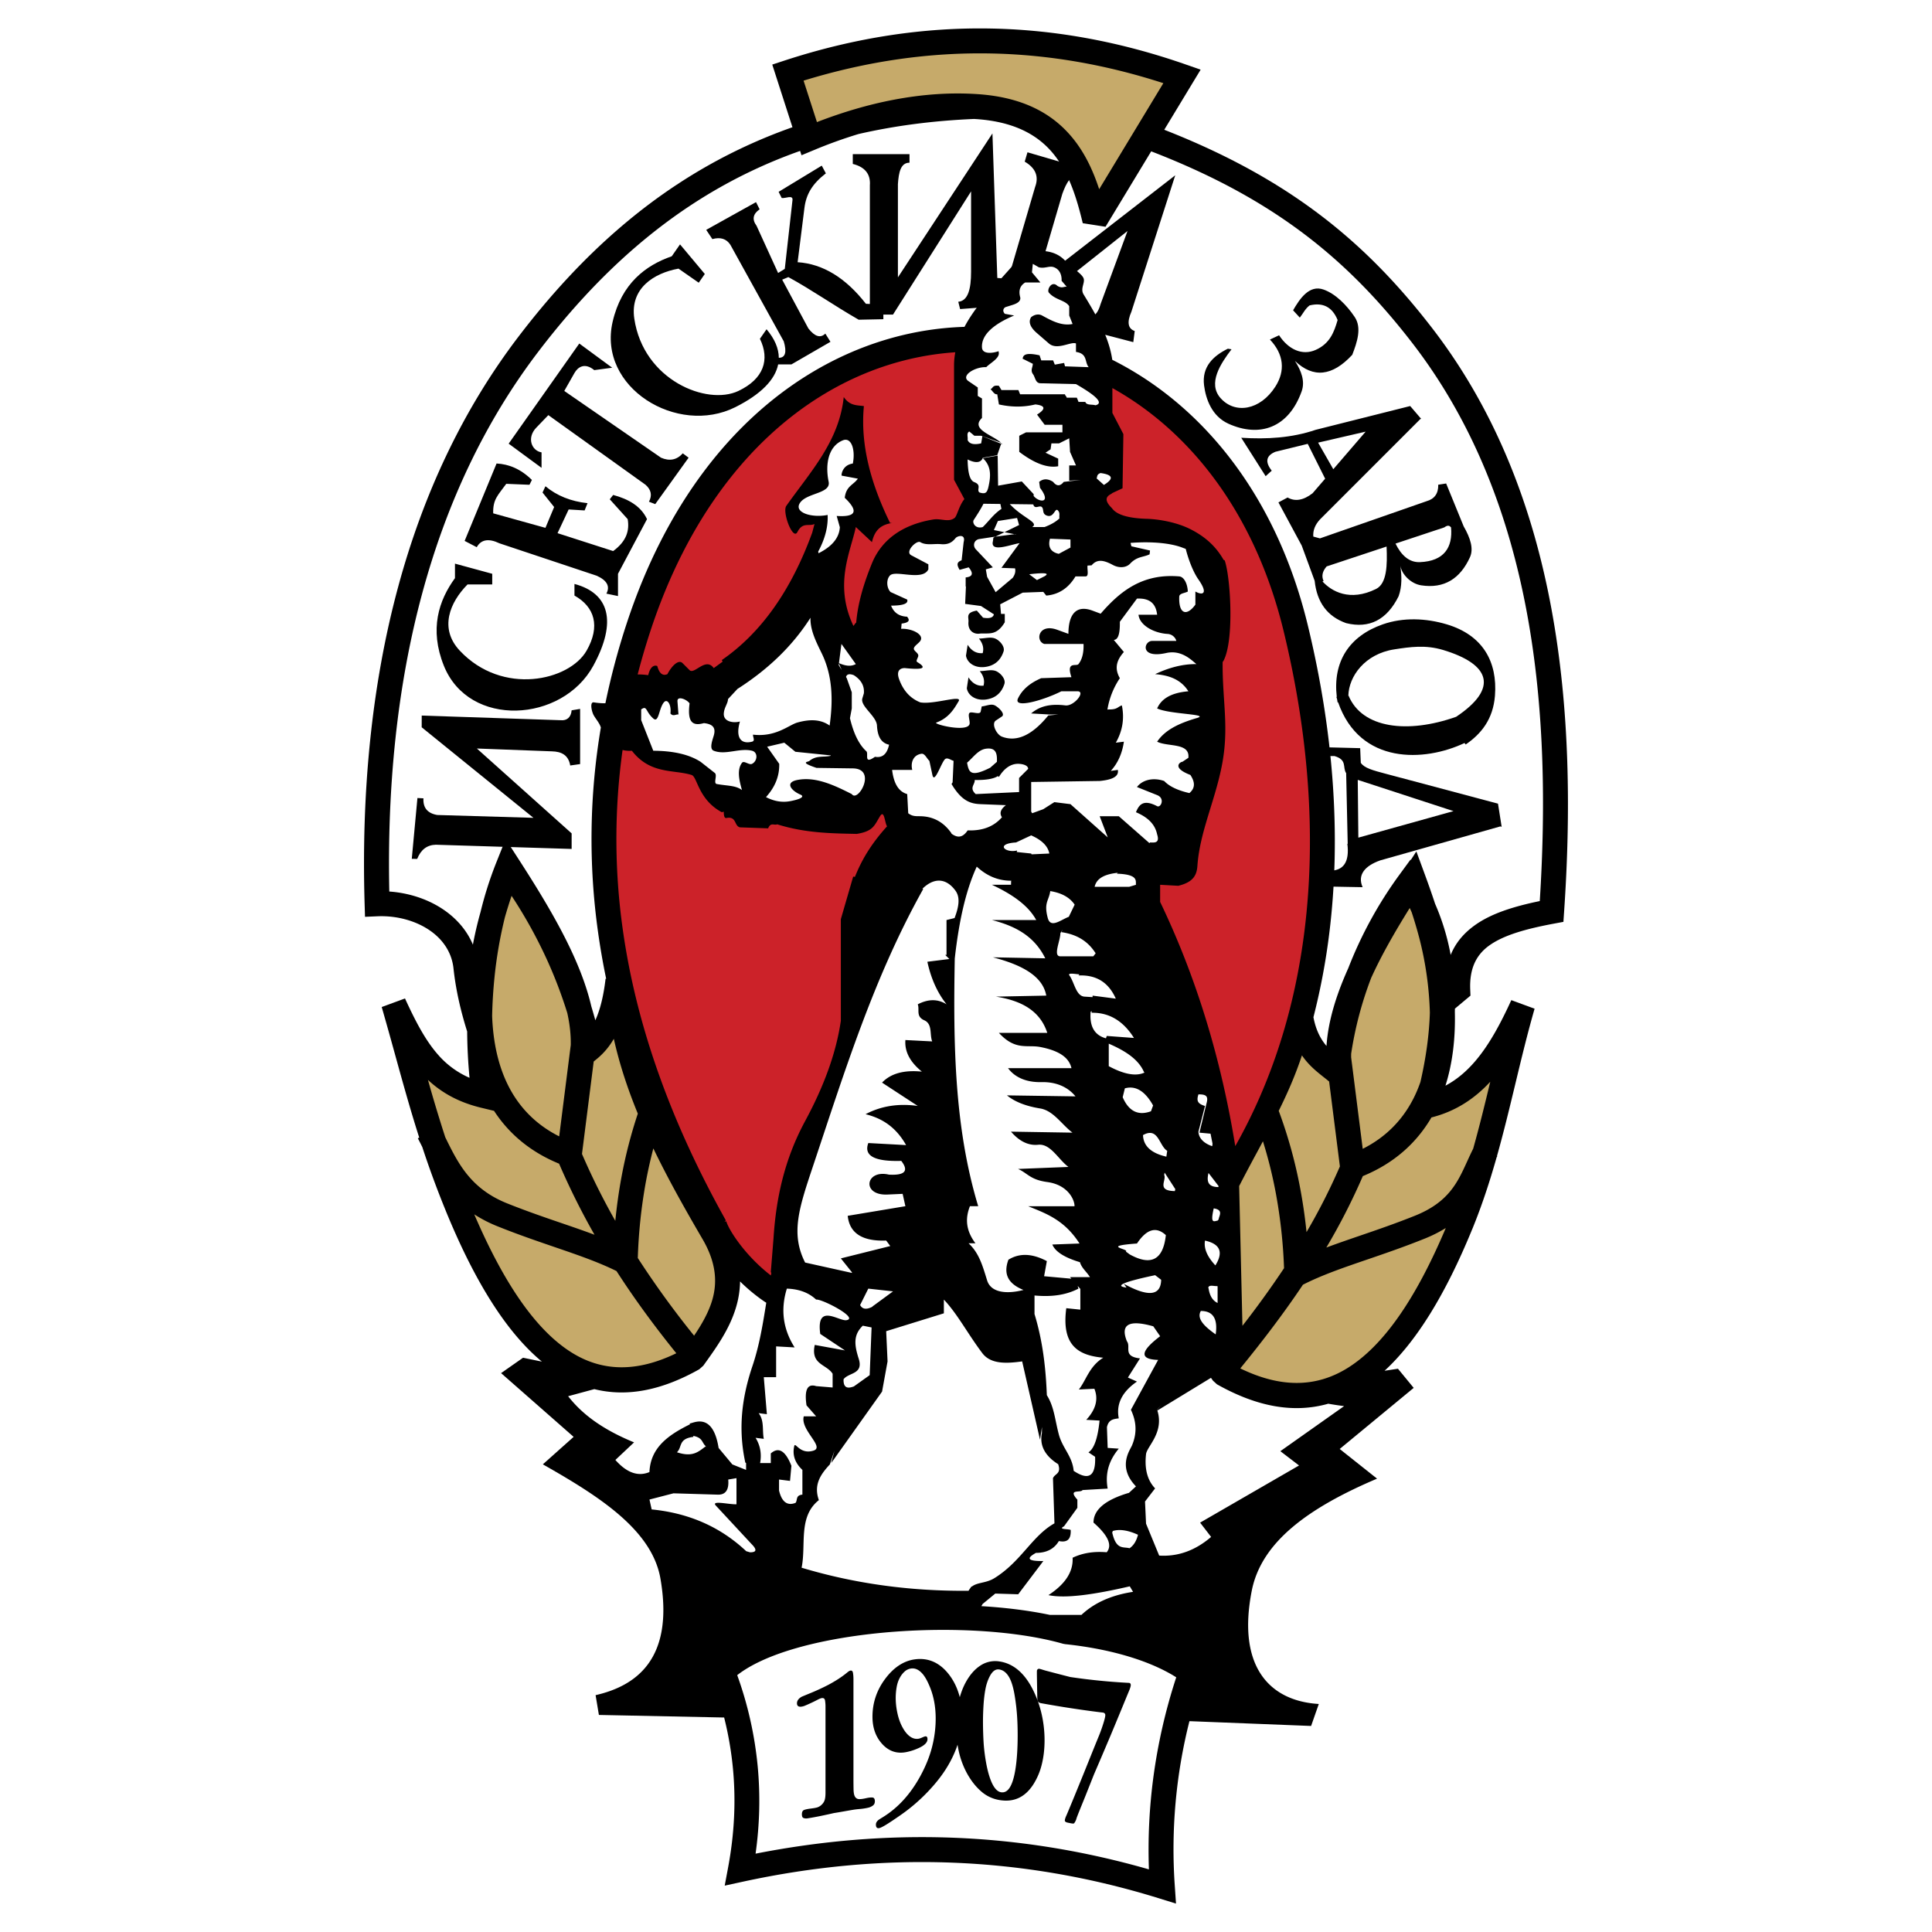
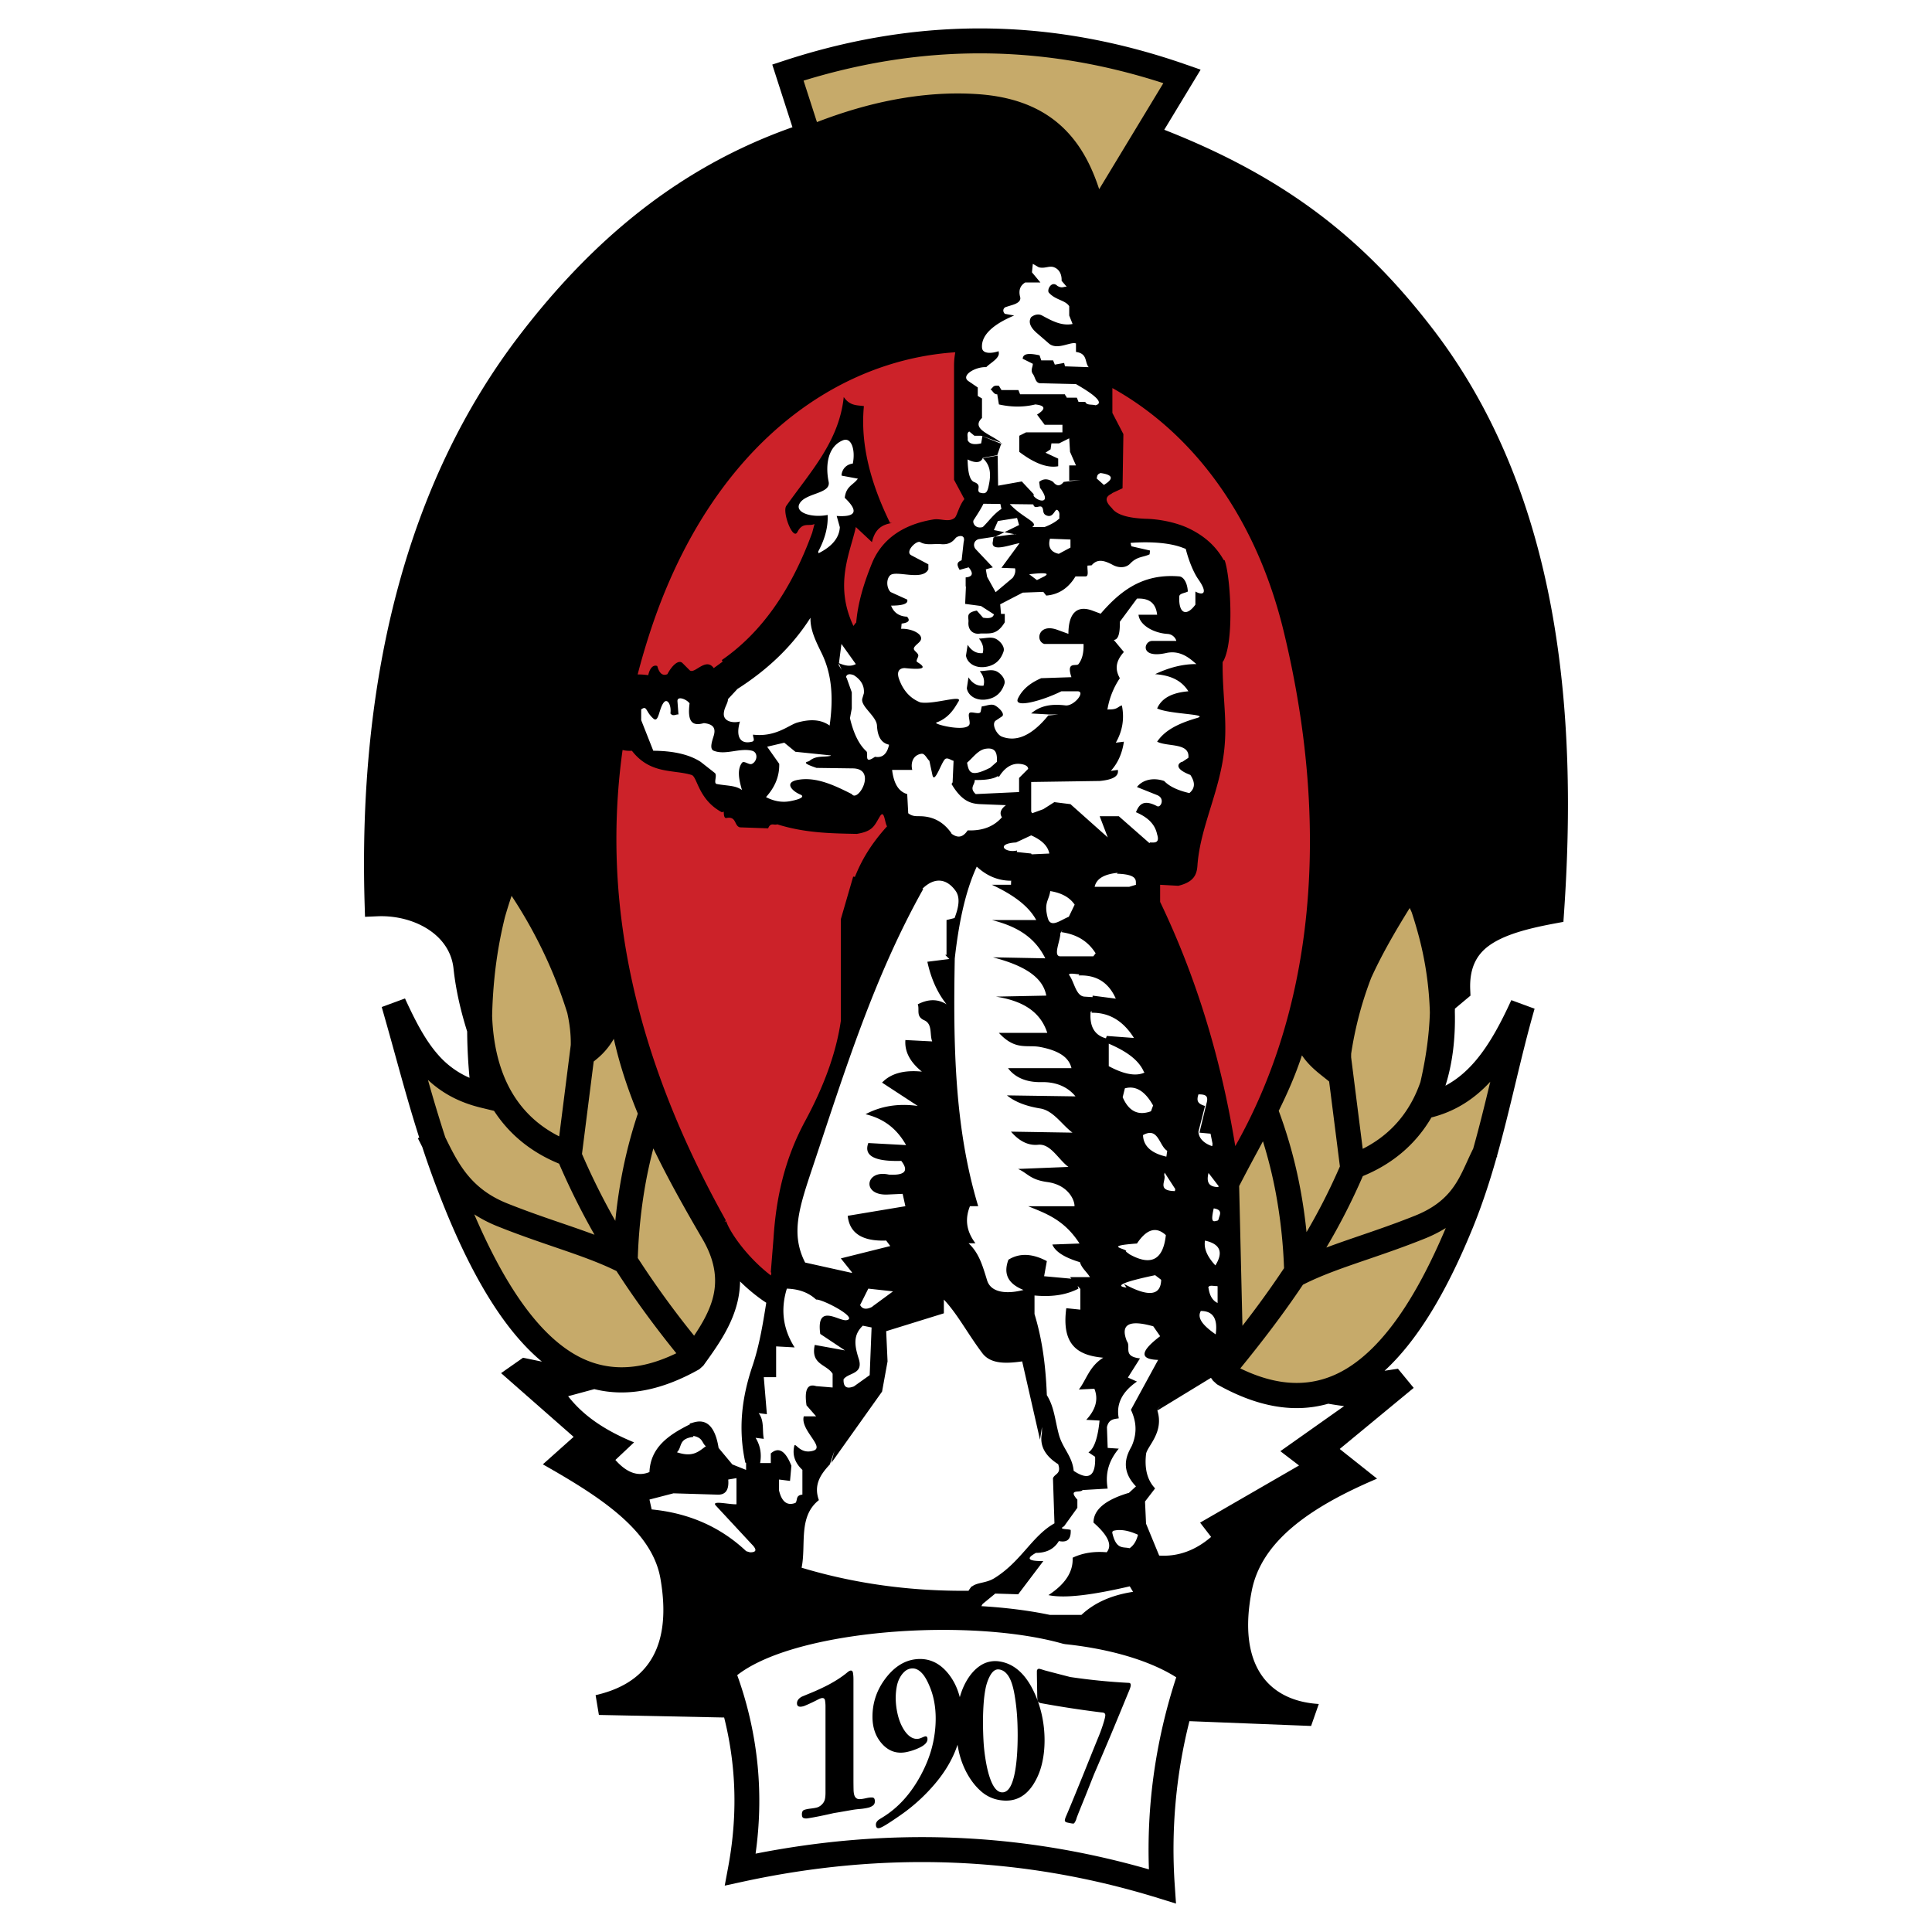
<svg xmlns="http://www.w3.org/2000/svg" width="2500" height="2500" viewBox="0 0 192.756 192.756">
  <g fill-rule="evenodd" clip-rule="evenodd">
    <path fill="#fff" d="M0 0h192.756v192.756H0V0z" />
    <path d="M70.378 144.438l.084-.113c-.004-.002-.006-.006-.01-.01l-.074.123zm48.292 27.283a52.164 52.164 0 0 0-1.463 16.396l.123 1.805-1.732-.537c-6.832-2.117-13.711-3.287-20.628-3.549-6.918-.262-13.867.385-20.84 1.898l-1.825.396.343-1.838c.632-3.385.779-6.66.479-9.834a34.031 34.031 0 0 0-.879-5.102l-12.496-.256-.329-1.973c3.94-.902 7.874-3.512 6.47-11.625-.845-4.879-6.159-8.242-11.734-11.404l3.071-2.742-7.238-6.359 2.193-1.535 1.88.387c-3.492-2.895-6.658-7.879-9.593-15.051l.005.006a94.924 94.924 0 0 1-2.346-6.367c-.174-.35-.337-.67-.442-.867l.137-.072c-.885-2.764-1.627-5.449-2.41-8.281-.39-1.414-.792-2.865-1.332-4.746l2.323-.854c1.04 2.268 2.033 4.182 3.306 5.621a8.773 8.773 0 0 0 3.132 2.295 53.164 53.164 0 0 1-.236-4.621c-.618-1.957-1.13-4.1-1.362-6.282-.17-1.602-1.047-2.861-2.269-3.734-1.462-1.045-3.417-1.557-5.307-1.479l-1.254.053-.038-1.263c-.329-10.979.652-21.713 3.35-31.672 2.471-9.125 6.384-17.597 12.046-25.008 6.24-8.168 13.385-14.545 22.13-18.705a52.82 52.82 0 0 1 5.158-2.128l-1.636-5.077-.378-1.174 1.175-.386c7.156-2.345 14.052-3.344 20.723-3.209 6.666.135 13.117 1.406 19.393 3.598l1.447.506-.791 1.307-2.838 4.688c4.684 1.836 8.678 3.868 12.188 6.139 5.883 3.806 10.395 8.275 14.531 13.639 6.412 8.312 10.049 17.954 11.908 28.01 1.85 10.013 1.941 20.402 1.262 30.281l-.066.959-.949.177c-2.768.518-5.01 1.14-6.465 2.192-1.283.927-1.969 2.287-1.883 4.386l.025.605-.473.395-1.08.904c-.002.104-.002.205-.006.309.066 2.682-.234 5.162-.938 7.375 1.156-.613 2.135-1.463 2.996-2.475 1.414-1.664 2.533-3.785 3.576-6.059l2.322.855c-.711 2.471-1.32 5-1.928 7.529-.574 2.387-1.15 4.773-1.822 7.162l.027.016-.066.123c-.678 2.393-1.455 4.783-2.432 7.168l-.004.004c-2.678 6.541-5.578 11.209-8.744 14.121l1.336-.203 1.57 1.91-7.383 6.096 3.729 2.961c-6.799 2.887-11.541 6.289-12.502 11.186-1.469 7.49 1.709 10.994 6.689 11.295l-.768 2.193-12.138-.479z" />
    <path d="M106.281 164.039l-.215-.039c-5.002-1.426-12.467-1.752-19.237-.975-5.568.643-10.604 2.014-13.277 4.104a37.104 37.104 0 0 1 2.043 9.096c.266 2.834.207 5.74-.211 8.715 6.589-1.295 13.147-1.838 19.672-1.592 6.544.248 13.07 1.291 19.572 3.16a54.674 54.674 0 0 1 .451-9.244 55.794 55.794 0 0 1 2.275-9.918c-1.135-.721-2.547-1.363-4.176-1.895-2.018-.658-4.354-1.146-6.897-1.412z" fill="#fff" />
    <path d="M81.507 12.181c2.514-.972 5.084-1.741 7.68-2.233 2.808-.533 5.628-.746 8.41-.552 4.557.319 7.443 1.985 9.377 4.324 1.258 1.521 2.082 3.299 2.691 5.156l6.402-10.578C110.51 6.497 104.795 5.455 98.9 5.335c-6.042-.122-12.274.726-18.727 2.71l1.334 4.136zM55.79 113.375l1.155-9.113c.02-1.031-.102-2.094-.345-3.188a45.13 45.13 0 0 0-2.006-5.273 47.128 47.128 0 0 0-3.554-6.424 51.08 51.08 0 0 0-.662 2.124 42.94 42.94 0 0 0-1.04 5.993 48.383 48.383 0 0 0-.238 3.875c.098 2.652.625 5.016 1.633 6.996 1.088 2.137 2.755 3.852 5.057 5.01zm5.719 13.439c-1.825-.904-3.912-1.621-6.219-2.41-1.74-.596-3.606-1.234-5.627-2.045a13.503 13.503 0 0 1-2.345-1.203c2.994 6.969 6.155 11.504 9.599 13.713 3.158 2.027 6.648 2.043 10.559.145-2.122-2.627-4.129-5.346-5.967-8.2zm3.676-12.236a45.702 45.702 0 0 0-.737 3.285 51.108 51.108 0 0 0-.814 7.65 91.304 91.304 0 0 0 5.616 7.748c.761-1.129 1.446-2.312 1.813-3.562.507-1.729.413-3.703-.968-6.068-1.783-3.053-3.46-6.035-4.91-9.053zm-3.796 7.227c.148-1.486.353-2.951.62-4.389a47.23 47.23 0 0 1 1.626-6.307c-1.003-2.443-1.823-4.916-2.395-7.469a7.195 7.195 0 0 1-1.63 1.957l-.377.312-1.168 9.221c1 2.321 2.116 4.54 3.324 6.675zm-16.964-8.34l.124.25v.004c1.175 2.365 2.43 4.889 6.036 6.336 1.935.775 3.779 1.408 5.501 1.996 1.125.385 2.202.756 3.229 1.141a71.536 71.536 0 0 1-3.535-7.092c-2.847-1.166-4.989-2.967-6.49-5.27l-1.286-.311c-2.227-.537-3.916-1.48-5.307-2.777a146.447 146.447 0 0 0 1.728 5.723zM132.328 124.469c1.062-.398 2.17-.777 3.336-1.178 1.721-.588 3.564-1.221 5.5-1.996 3.354-1.344 4.25-3.303 5.193-5.371.197-.432.396-.869.623-1.32.625-2.221 1.168-4.449 1.705-6.68-1.559 1.688-3.449 2.953-5.869 3.564-1.512 2.58-3.764 4.59-6.846 5.852a63.112 63.112 0 0 1-3.642 7.129zm-4.762-13.612l.021-.008a47.166 47.166 0 0 1 2.152 7.807c.26 1.402.467 2.826.613 4.273a60.56 60.56 0 0 0 3.33-6.555l-1.074-8.469-.068-.057c-.158-.133-.301-.244-.443-.357-.732-.578-1.531-1.213-2.203-2.197-.638 1.948-1.443 3.774-2.328 5.563zm.543 15.67a51.07 51.07 0 0 0-.809-7.424 44.793 44.793 0 0 0-1.297-5.236c-.213.4-.43.801-.646 1.203a177.39 177.39 0 0 0-1.727 3.264l.328 13.943a95.48 95.48 0 0 0 4.151-5.75zm16.137-4.007a13.7 13.7 0 0 1-2.16 1.08c-2.021.811-3.885 1.449-5.625 2.045-2.412.824-4.584 1.568-6.467 2.531-1.959 2.924-4.08 5.691-6.25 8.35 3.922 1.908 7.445 1.959 10.643-.002 3.551-2.178 6.808-6.786 9.859-14.004zm-7.435-24.975a35.982 35.982 0 0 0-2.004 7.576 8.236 8.236 0 0 0-.002.385l1.154 9.113c2.305-1.158 3.969-2.875 5.057-5.014.268-.525.5-1.08.701-1.658.539-2.35.871-4.662.941-6.914a33.39 33.39 0 0 0-1.054-7.443 44.232 44.232 0 0 0-.754-2.556c-.064-.148-.133-.296-.201-.443-1.455 2.338-2.781 4.64-3.795 6.863-.016.03-.03.06-.043.091z" fill="#c6aa6a" />
    <path d="M106.438 181.031c.539-1.275 1.062-2.568 1.592-3.867.529-1.305 1.055-2.631 1.598-3.953.086-.211.229-.568.396-1.086.17-.521.252-.854.252-.998 0-.16-.096-.252-.289-.27l-.197-.021a106.132 106.132 0 0 1-5.941-.912c-.146-.027-.242-.088-.291-.182-.047-.09-.068-.275-.072-.549-.01-.686-.025-1.371-.035-2.057-.002-.139 0-.289 0-.447.035-.148.135-.223.287-.184.176.045.35.105.527.158.836.221 1.676.441 2.516.654a61.37 61.37 0 0 0 5.852.584c.123.006.184.09.184.221 0 .1-.049.273-.145.512-.098.238-.16.385-.184.441a573.903 573.903 0 0 1-1.67 4.037 487.532 487.532 0 0 1-1.672 3.922l-.832 2.096c-.275.689-.562 1.371-.83 2.064-.078.199-.109.33-.125.369-.045.119-.109.23-.18.33-.027.039-.082.051-.174.041a5.53 5.53 0 0 1-.189-.029l-.287-.059c-.193-.039-.291-.113-.291-.213 0-.072.023-.164.066-.287.042-.117.094-.219.134-.315zm-6.571-2.219c.689.119 1.164-.617 1.432-2.234.154-.932.234-2.086.234-3.459 0-.693-.021-1.352-.064-1.975a20.543 20.543 0 0 0-.227-1.93c-.105-.66-.246-1.189-.416-1.584-.277-.639-.658-.998-1.139-1.068-.363-.053-.678.178-.943.691-.193.371-.336.793-.426 1.268s-.154 1.006-.191 1.59a27.35 27.35 0 0 0-.055 1.602c0 .801.025 1.523.064 2.164.043.639.123 1.295.244 1.971s.271 1.25.453 1.727c.29.763.638 1.167 1.034 1.237zm-.179.774a3.63 3.63 0 0 1-1.84-.898c-.547-.484-1.02-1.105-1.421-1.855a8.395 8.395 0 0 1-.789-2.201c-.04-.188-.074-.373-.105-.559-.084.26-.182.518-.289.771-.489 1.156-1.178 2.215-2.037 3.213a17.882 17.882 0 0 1-2.774 2.613c-.316.24-.765.555-1.338.938-.692.465-1.141.729-1.358.779-.229.053-.347-.062-.347-.352 0-.158.079-.307.239-.443.047-.041.188-.129.414-.268 1.558-.951 2.83-2.359 3.822-4.205.492-.916.868-1.834 1.114-2.775.245-.939.374-1.9.374-2.889 0-1.178-.202-2.227-.581-3.15-.227-.551-.455-.98-.706-1.277-.363-.43-.754-.621-1.179-.559a1.185 1.185 0 0 0-.598.271 2.22 2.22 0 0 0-.498.623c-.149.262-.26.57-.325.926s-.1.729-.1 1.117c0 .502.059 1.012.172 1.529.114.52.276.971.481 1.355.204.385.423.67.65.865.306.262.622.369.961.32.086-.012.204-.049.363-.119.155-.07.266-.111.325-.119.145-.018.217.076.217.275 0 .344-.308.641-.923.912a5.575 5.575 0 0 1-1.23.391c-.921.168-1.703-.098-2.356-.807-.651-.711-.979-1.617-.979-2.727 0-1.383.42-2.648 1.27-3.785.841-1.127 1.843-1.805 3.005-1.949 1.349-.168 2.482.375 3.369 1.535.435.568.751 1.203.965 1.889.036.117.072.236.103.357.153-.539.35-1.039.596-1.488.405-.74.883-1.279 1.412-1.635a2.674 2.674 0 0 1 1.957-.441c1.414.215 2.543 1.201 3.385 2.93.367.758.643 1.551.826 2.373s.281 1.68.281 2.562c0 .885-.098 1.691-.281 2.422a6.611 6.611 0 0 1-.826 1.959c-.845 1.326-1.984 1.828-3.421 1.576zm-14.539-12.037v9.996c0 .305.003.631.01.986.006.348.058.596.152.74.097.148.232.221.401.227s.391-.023.667-.086c.28-.062.501-.09.664-.074.162.014.242.141.242.377 0 .189-.07.336-.207.432-.14.1-.294.17-.46.207a5.945 5.945 0 0 1-.698.117c-.225.02-.493.041-.807.092-.641.107-1.279.229-1.919.328-.45.104-.896.201-1.342.293-.425.086-.847.166-1.269.23a.78.78 0 0 1-.425-.035c-.101-.041-.152-.164-.152-.369 0-.23.076-.377.225-.432.151-.057.36-.1.625-.133.277-.033.495-.068.653-.111a1.13 1.13 0 0 0 .442-.254c.138-.123.243-.268.309-.438s.1-.438.1-.799v-.26-3.904-3.902-.541c0-.264-.028-.43-.037-.518-.025-.229-.125-.328-.343-.297-.096.014-.254.082-.471.195a16.563 16.563 0 0 1-1.224.57 1.334 1.334 0 0 1-.37.09c-.267.021-.401-.092-.401-.34s.15-.465.453-.643c.036-.021.278-.119.726-.305a22.37 22.37 0 0 0 1.937-.885c.74-.393 1.372-.803 1.885-1.229.127-.105.228-.178.325-.197.145-.027.232.049.262.23.031.185.047.398.047.642z" />
-     <path d="M97.174 11.869c-4.112.175-7.942.682-11.524 1.504a46.87 46.87 0 0 0-4.44 1.599l-1.243.517-.14-.432a49.994 49.994 0 0 0-4.861 2.008C66.611 21.04 59.759 27.167 53.75 35.032c-5.455 7.139-9.229 15.319-11.618 24.143-2.532 9.347-3.51 19.429-3.292 29.773 2.001.139 3.993.793 5.579 1.926 1.206.862 2.182 1.99 2.762 3.375.16-.854.346-1.688.563-2.522.064-.25.133-.496.202-.745a36.858 36.858 0 0 1 1.531-4.831l.808-2.025.155-.421 1.349 2.091c2.041 3.162 3.957 6.309 5.362 9.384.812 1.777 1.453 3.527 1.847 5.234.141.459.272.918.399 1.379.012-.023.022-.051.034-.076.439-.992.782-2.309.987-4.066l.059.002a71.18 71.18 0 0 1-.812-4.671 66.763 66.763 0 0 1 .283-20.399c-.136-.443-.469-.8-.702-1.2-.22-.376-.431-1.374 0-1.307.447.069.834.096 1.155.087a71.825 71.825 0 0 1 2.106-7.908c3.921-11.968 10.52-20.179 18.133-24.874 4.928-3.039 10.272-4.607 15.588-4.771 1.403-2.649 3.948-4.98 5.885-7.379 1.576-.338 3.096-.338 4.139.761.684.72 1.688 1.319 1.857 1.774.172.447-.355 1.02 0 1.605 1.318 2.158 2.527 4.229 2.863 6.527a32.56 32.56 0 0 1 4.361 2.638c6.936 4.969 12.512 12.995 15.141 23.826 2.572 10.598 3.35 21.012 2.154 30.71a66.344 66.344 0 0 1-1.586 8.414c.254 1.34.746 2.217 1.303 2.869.164-2.49.971-5.088 2.168-7.748.002-.001.002-.003.002-.004a40.857 40.857 0 0 1 5.121-9.35l1.092-1.493.027.044.555-.859.859 2.335c.365.995.701 1.949 1.01 2.888a23.261 23.261 0 0 1 1.555 5.107c.49-1.206 1.301-2.162 2.387-2.946 1.621-1.173 3.838-1.878 6.502-2.429.6-9.447.467-19.301-1.275-28.722-1.791-9.693-5.285-18.972-11.432-26.941-3.975-5.151-8.297-9.437-13.92-13.075-3.467-2.244-7.441-4.249-12.141-6.063l-4.555 7.525-2.273-.355c-.607-2.541-1.398-5.068-2.967-6.966-1.521-1.839-3.857-3.156-7.627-3.419l-.259-.015z" fill="#fff" />
    <path d="M57.031 84.699l-13.548-.42c-.876.021-1.497.491-1.859 1.413l-.541-.006.564-6.068.601.032c-.056.94.403 1.494 1.376 1.662l9.597.282-11.149-9.032.003-1.17 13.875.464c.589.057 1.023-.271 1.081-.987l.847-.142v5.505l-.988.141c-.176-1.049-.885-1.391-1.834-1.412l-7.48-.282 9.456 8.467v1.553h-.001zm73.867-10.177l4.807.122.061 1.46c.346.527 1.205.752 2.496 1.096l11.193 2.98.365 2.312-.129-.042-11.979 3.389c-1.582.558-2.293 1.47-1.764 2.676l-3.225-.06-.062-1.582c1.4 0 1.988-.892 1.766-2.678l.033-.02-.154-7.038c-.387-.568.141-1.318-1.158-1.704h-2.006l-.244-.911zm14.118 6.402l-9.553-3.117.059 5.764 9.494-2.647zm-11.563-10.843l.051-.009c2.184 6.255 8.639 5.943 12.611 4.058l.115.149c1.543-1.055 2.736-2.51 2.922-4.868.264-3.39-1.213-6.044-4.807-7.119-2.078-.62-4.344-.716-6.389 0-3.35 1.173-4.994 3.722-4.586 7.237l-.039.004c.023.077.045.153.07.228.015.106.035.212.052.32zm1.072-.668c.043-1.934 1.648-4.174 4.588-4.626 1.588-.244 3.104-.469 4.867.061 4.693 1.413 5.574 3.811 1.301 6.667-4.844 1.716-9.377 1.158-10.732-2.104l-.024.002zm-4.652-14.98l1.291 3.513c.225 2.155 1.271 3.562 3.143 4.225 2.311.567 4.055-.324 5.23-2.678.367-1.014.305-2.028.184-3.042.121.832 1.02 1.786 2.068 1.947 2.289.353 3.891-.658 4.867-2.799.385-.842.055-1.901-.627-3.089l-1.746-4.273-.789.122c.02.872-.367 1.419-1.158 1.643l-10.646 3.712-.662-.181c-.047-.606.174-1.177.662-1.706l10.021-10.022.078-.018-1.094-1.277-9.432 2.373c-2.385.812-4.879.954-7.424.792l2.434 3.832.609-.547c-.689-.873-.568-1.501.365-1.887l3.225-.791 1.738 3.476-1.252 1.452c-.914.71-1.744.852-2.494.426l-.914.487 2.323 4.31zm2.068 3.573l.113-.034c-.223-.487-.123-.973.305-1.46l5.98-1.983c.082 1.848.037 3.697-1.053 4.234-2.612 1.287-4.436.241-5.345-.757zm7.289-3.773l4.871-1.616c.357-.268.529-.164.67.001.182 1.992-.684 3.369-3.104 3.467-1.095.045-1.878-.71-2.437-1.852zm-2.98-11.167l-4.742 1.095 1.516 2.653 3.226-3.748zm-13.748-8.275c-1.461.72-2.605 1.802-2.373 3.651.174 1.37.771 3.081 2.434 3.833 3.107 1.404 5.998.417 7.301-3.226.359-1.002-.02-2.029-.668-3.042 1.824 1.744 3.73 1.541 5.719-.608.486-1.257.967-2.694.244-3.772-.805-1.198-1.906-2.309-3.104-2.737-1.443-.517-2.395.952-3.043 2.068l.67.73c.324-.406.527-.872.973-1.217 1.34-.325 2.271.162 2.799 1.459-.344 1.176-.756 2.344-2.189 2.981-1.34.595-2.719-.04-3.65-1.46l-.914.426c1.391 1.475 1.547 3.116.549 4.685-1.521 2.389-4.039 2.78-5.477 1.156-1.309-1.479.021-3.458 1.096-4.868l-.367-.059zM99.648 31.03l.662-2.257-1.295 1.819-3.225.243-.183-.729c.974-.081 1.278-1.277 1.278-2.981v-8.032l-7.788 12.29h-.964v.464l-2.459.051c-2.488-1.427-4.695-2.987-7.019-4.252l-.615.256 2.613 4.868c.644.82 1.208.99 1.691.512l.512.82-3.894 2.254h-1.325c-.304 1.522-1.708 2.979-4.271 4.265-5.78 2.9-13.76-1.945-12.244-8.514.885-3.834 3.312-5.643 5.898-6.538l.826-1.188 2.473 2.953-.606.872-2.019-1.406c-2.467.454-4.856 1.97-4.41 4.988.913 6.158 7.261 8.697 10.382 7.219 2.543-1.204 3.159-3.134 2.151-5.206l.662-.951c.806.949 1.216 1.908 1.223 2.847.649-.001.814-.551.492-1.646l-5.328-9.634c-.393-.597-.99-.785-1.793-.563l-.615-.922 4.97-2.767.359.717c-.67.465-.773 1.012-.308 1.639l2.153 4.714.666-.41.769-6.866c.062-.56-.718-.137-1.076-.206l-.308-.615 4.304-2.613.41.769c-1.363 1.051-1.967 2.088-2.139 3.456l-.679 5.409c2.515.167 4.786 1.55 6.814 4.15l.394.018V18.485c.082-1.116-.487-1.825-1.704-2.13v-.975h5.658v.852c-.894-.002-1.076.993-1.156 2.13v9.31l9.431-14.36.486 14.42 1.086.09 2.686-9.171c.393-1.048.047-1.888-1.037-2.523l.275-.934 5.43 1.59-.24.817c-.857-.253-1.312.65-1.707 1.719l-2.617 8.934 13.877-10.765-4.375 13.61c-.459 1.048-.348 1.69.332 1.927l-.143 1.108-5.842-1.525.457-1.178c.957.196 1.645.533 2.125-1.103l2.684-7.282-8.434 6.687-4.411 1.297zM65.374 50.297l-.628-.241c.338-.627.226-1.19-.338-1.689l-9.7-6.95-1.208 1.255c-.963 1.001-.475 2.293.53 2.461v1.544l-3.281-2.412 7.046-9.992 3.282 2.414-1.786.241c-.965-.788-1.644-.301-1.979.29l-1.014 1.786 9.653 6.661c.852.37 1.576.226 2.172-.435l.579.435-3.328 4.632zm-15.832-4.053l-3.185 7.722 1.207.628c.435-.773 1.19-.902 2.269-.387l9.701 3.234c1.03.466 1.351 1.062.965 1.786l1.158.241v-2.22l2.896-5.454c-.62-1.311-1.858-2.003-3.379-2.413l-.337.434 1.786 1.979c.193 1.118-.097 2.196-1.448 3.186l-5.55-1.786 1.11-2.365 1.592.097.29-.724c-1.657-.177-3.057-.741-4.199-1.689l-.29.627 1.159 1.447-.869 2.076-5.212-1.448c-.041-1.396.469-1.794 1.303-2.944l2.316.096.242-.482c-1.108-1.094-2.29-1.578-3.525-1.641zm-4.15 9.99v1.448c-1.613 2.212-2.572 5.082-1.11 8.735 2.506 6.259 11.823 5.682 14.914 0 2.403-4.417 1.577-7.239-1.882-8.156v1.158c2.011 1.126 2.607 3.061 1.207 5.502-1.719 2.996-8.38 4.535-12.645 0-2.09-2.222-.994-4.831.772-6.612h2.462v-1.062l-3.718-1.013z" />
    <path d="M107.826 47.884l-1.15.072v-1.521h.674l-.592-1.352-.082-1.352-1.016.507h-.76l-.084.591-.508.338 1.268.591v.76c-1.07.197-2.365-.281-3.885-1.436v-1.605l.674-.338h3.633v-.76h-1.773l-.76-1.014c.9-.563.844-.901-.17-1.014-1.154.282-2.365.282-3.633 0l-.168-1.013c-.311.042-.451-.339-.676-.507.281-.113.184-.436.844-.337l.254.422h1.689l.17.422h4.477c.029.168.141.168.17.337h1.014l.168.422h.676c.127.366.676.225 1.014.338.816-.197.17-.901-1.943-2.112l-3.547-.084c-.521-.013-.508-.62-.76-.93-.254-.38 0-.675 0-1.014l-1.016-.506c.055-.367.279-.649 1.689-.338l.17.507h1.182l.17.422.93-.168.084.338 2.365.084c-.422-.507-.084-1.352-1.268-1.521v-.845c-.512-.22-1.875.717-2.703 0l-1.268-1.098c-.619-.563-.787-1.07-.506-1.521.324-.267.75-.36 1.098-.169.992.544 1.957 1.059 3.041.845l-.336-.845v-.929c-.395-.619-1.373-.6-2.029-1.352-.232-.266.27-1.247.846-.676.479.281.619.057.93.084l-.508-.591c.027-.507-.139-1.117-.76-1.352-.475-.18-.93.169-1.521 0l-.59-.338-.086.845.846 1.014h-1.521c-.506.31-.676.788-.506 1.437.121.423-.297.657-.762.802l-.676.211c-.238.099-.352.408-.084.676l.93.168c-1.957.817-3.309 1.892-3.211 3.211.051.676 1.07.563 1.689.337l-.041.042c.238.634-.832 1.141-1.225 1.563-1.1-.056-2.582.843-1.775 1.394l.929.633v.845l.422.254V41.7c-1.267 1.212 1.352 1.746 2.029 2.619l-2.113-.845h-.676l-.507-.422c-.31.155-.113.563-.169.844.169.395.62.507 1.352.339l.127-.719 1.9.676-.422 1.225-1.436.253c-.17.479-.676.592-1.522.169.025.872.096 2.046.667 2.262.799.303.18.763.518 1.033.703.225.807-.04.971-.93.197-1.065.057-1.837-.633-2.493l1.479-.253.041 2.999 2.365-.422 1.184 1.267v.183c.545.662 1.824.767.633-.816l-.084-.591c.408-.338.873-.338 1.393 0 .354.45.705.45 1.057 0l1.699-.194zm2.319.505l-.006-.01c1.014-.619.9-1.014-.338-1.183-.395.14-.309.35-.391.535l.735.658zM99.809 50.28l-1.688-.021c-.25.506-.621 1.08-.973 1.621-.168.259.152.921.906.704.619-.604 1.088-1.307 1.859-1.81l-.104-.494zm4.408 2.303c.639-.242 1.135-.529 1.486-.866-.057-.269.1-.536-.17-.803-.271-.272-.381.711-1.014.548-.621-.161-.316-.661-.59-.887-.225-.185-.709.285-.838-.254l-2.346-.029c1.309 1.404 2.967 1.842 2.234 2.291h1.238zm1.418 2.672l1.166-.625v-.802l-2.045-.081c-.176.625-.086 1.305.879 1.508zM83.702 66.164c.562.23 1.122.39 1.684.092l-1.435-2.009-.249 1.917zm.279.686l-.284-.648-.021.155.305.493zm.82 4.805c.346 1.463.87 2.601 1.633 3.297.259.236-.307 1.375.862.553.736.133 1.206-.269 1.407-1.206-.854-.186-1.156-.923-1.207-1.91-.049-.953-1.694-1.934-1.458-2.715l.151-.502c.066-.738-.269-1.341-1.006-1.81-.44-.166-.698-.105-.776.183l.073.118.503 1.408v1.609l-.182.975zm-8.377 7.872c.809.422 1.617.558 2.427.402 1.273-.243 1.365-.504 1.005-.653-.834-.347-1.639-1.196-.303-1.459 1.876-.37 3.792.587 5.431 1.409.61.897 2.562-2.531.1-2.564l-3.619-.049c-1.799-.606-.79-.577-.703-.704.703-.569 1.407-.335 2.111-.502l.02-.04-3.539-.363-1.105-.905-1.71.401 1.206 1.709c.028 1.34-.499 2.402-1.321 3.318zm5.207-24.496l.035.166c1.356-.679 2.066-1.547 2.125-2.597l-.315-1.123c1.94.132 2.208-.471.805-1.811.134-1.188.871-1.273 1.307-1.91l-1.609-.3c-.062-.011.023-1.056 1.107-1.208.267-1.305-.112-2.681-1.005-2.312-1.435.591-1.767 2.372-1.408 4.122.255 1.24-2.337 1.089-2.915 2.212-.463.899 1.275 1.415 2.815 1.106.056 1.166-.256 2.383-.942 3.655zm-8.998 14.718c-.012.449-.379.821-.419 1.433-.052.799.894.986 1.609.805-.458 1.578.075 2.299 1.207 2.011.347-.088.067-.469.101-.703 2.276.271 3.579-.972 4.424-1.207 1.19-.332 2.297-.355 3.218.302.335-2.414.34-4.908-.805-7.239-.619-1.26-1.14-2.346-1.106-3.519-1.866 2.931-4.359 5.232-7.287 7.104l-.942 1.013zm-8.662 2.097l1.207 3.056c2.025.01 3.6.378 4.725 1.106l1.408 1.106c.294.231-.168 1.037.201 1.106 1.083.201 1.873.126 2.514.604-.287-1-.514-2.027 0-2.715.201-.27.706.253 1.005.1.557-.286.606-1.153 0-1.307-1.235-.311-2.636.468-3.82 0-.467-.184-.141-1.026 0-1.508.216-.736-.032-1.148-.986-1.248-1.227.349-1.646-.21-1.427-1.969-.269-.401-1.252-.798-1.207-.201l.1 1.307c-.268-.033-.536.234-.804-.101.117-.836-.295-1.537-.653-1.105-.503.607-.502 2.1-1.056 1.608-.791-.701-.604-1.339-1.207-.905v1.066zm31.071 6.209l.096-2.147c-.268-.067-.558-.327-.805-.201-.367.187-1.092 2.61-1.307 1.609l-.302-1.408c-.268-.235-.452-.761-.804-.704-.858.139-1.072.938-.905 1.608h-2.01c.151 1.215.553 2.136 1.508 2.414l.101 1.911c.469.367.86.276 1.357.302 1.52.078 2.403.905 2.966 1.709l-.027.012c.545.406 1.09.504 1.635-.314 1.566.062 2.656-.433 3.419-1.308-.268-.401-.135-.804.4-1.207l-2.514-.1c-.92-.037-1.863-.227-2.915-2.011l.107-.165zm3.724-1.438l.695-.609c.035-.788-.066-1.46-1.105-1.307-.77.113-1.268.881-1.871 1.393.174.961.348 1.482 2.273.518l.008.005zm2.908 2.407v-1.408l.904-.905c0-.368-.561-.483-.904-.503-.875-.049-1.541.537-2.012 1.308l-.105-.084c-.443.286-1.246.411-2.307.386.033.469-.586.788.1 1.408l4.324-.202zm13.002 5.092l.068-.064c.367 0 1.004.132.703-.805-.178-.854-.73-1.625-2.111-2.211.301-.755.736-1.326 2.111-.604.361.19.826-.775 0-1.105l-2.012-.805c.504-.669 1.543-1.003 2.715-.603.504.536 1.342.938 2.514 1.206.637-.527.535-1.148.1-1.809-1.973-.754-.936-1.34-.803-1.307l.604-.402c.164-1.54-2.078-1.073-3.117-1.609.746-1.105 2.02-1.793 3.971-2.362 1.354-.396-2.711-.361-3.971-.955.412-.946 1.365-1.566 3.117-1.71-.73-1.171-1.92-1.607-3.318-1.709 1.357-.652 2.764-1.021 4.121-1.005-.469-.369-1.467-1.451-3.016-1.106-2.672.595-2.24-1.206-1.406-1.206h2.412c-.029-.217-.324-.666-.871-.699-1.33-.078-2.783-.837-2.898-1.915h1.859c-.145-1.289-.932-1.658-2.012-1.609l-1.709 2.312c.025 1.356-.227 1.792-.604 1.81l1.006 1.206c-.869.973-.871 1.777-.402 2.614a7.913 7.913 0 0 0-1.24 3.13l.135-.013c.887.017.871-.268 1.307-.402.268 1.306.066 2.547-.604 3.72l.805-.101c-.168 1.172-.604 2.144-1.307 2.916l.703-.102c.1.545-.303.963-1.809 1.106l-6.836.101v2.955l.1.163 1.105-.403 1.105-.704 1.609.201 3.721 3.317-.805-2.11h1.91l3.05 2.678zm-2.01 4.359l.67-.201c-.049-.369.283-1.039-1.91-1.106l.098-.091c-1.221.127-2.113.502-2.311 1.398h3.453zm-9.744-3.238l1.768-.08c-.135-.737-.738-1.341-1.809-1.811l-1.51.705c-2.109.127-1.088 1.086.102.804l-.031.15 1.439.151.041.081zm3.713 6.231l.584-1.211c-.488-.72-1.299-1.171-2.434-1.353-.141.981-.66 1.146-.248 2.688.285 1.061 1.289.186 2.098-.124zm2.445 3.944l.234-.301c-.672-1.055-1.678-1.859-3.418-2.111l.121-.253c-.074.117-.146.236-.223.353 0 .771-.77 2.312 0 2.312h3.286zm-.076 4.072l.008-.15 2.312.301c-.676-1.523-1.84-2.395-3.719-2.312l.086-.111c-.506-.045-1.195-.176-.992.111.504.703.646 2.057 1.51 2.111l.795.05zm1.338 4.11l.078-.238 2.715.201c-1.072-1.709-2.48-2.545-4.223-2.514l.01-.158-.109.057c-.125 1.46.384 2.343 1.529 2.652zm3.865 3.408l-.066-.027c-.547-1.297-1.9-2.148-3.52-2.848v2.244c1.533.826 2.727 1.035 3.586.631zm6.736 7.353l.033-.242-.201-1.006-1.105-.102.703-2.914c.234-.805-.135-.904-.805-.906-.205.639-.096.93.654 1.158l-.654 2.562c.034.716.623 1.197 1.375 1.45zm.61 4.079l.027-.098-1.006-1.307c-.232.928.03 1.397.979 1.405zm-.051 3.336l.078-.117c.047-.354.516-.943-.486-1.092-.344 1.509-.037 1.32.408 1.209zm-.244 4.48c.824-1.318.479-2.143-1.037-2.475-.145.893.328 1.704 1.037 2.475zm-.707 2.299l.023-.059c.102.77.402 1.271.906 1.508v-1.609l-.012-.078c-.345.035-.935-.196-.917.238zm.738 4.584c.227-1.561-.266-2.34-1.482-2.336-.477.808.492 1.635 1.482 2.336zm-5.838 7.537l.402-.514-.406.498.004.016zm-.619-29.799l.213-.578c-.805-1.439-1.744-2.01-2.816-1.709l-.219.885c.605 1.402 1.547 1.871 2.822 1.402zm1.537 4.529l.084-.584c-.82-.492-.873-2.426-2.414-1.568.035 1.088.813 1.805 2.33 2.152zm.846 3.436l.043-.199-1.066-1.646-.041.238c.261.533-.809 1.574 1.064 1.607zm-4.498 6.32c2.135 1.178 3.334.537 3.6-1.926-.961-.891-1.918-.611-2.881.836-3.688.268-.736.535-1.105.805l.386.285zm-.328 3.307l-.26-.375c2.443 1.338 3.684 1.203 3.721-.402l-.602-.461c-3.148.666-4.102 1.078-2.859 1.238zm-5.496-.883l-.141-.162h1.992c-.305-.51-.836-.906-.996-1.488-1.547-.463-2.465-1.051-2.758-1.764l2.715-.1c-1.521-2.365-3.334-2.992-5.127-3.721h4.625c.031-.535-.568-2.121-2.715-2.412-1.709-.232-1.943-.871-2.916-1.307l5.027-.201c-1.006-.738-1.777-2.34-3.016-2.213-.973.1-1.877-.336-2.715-1.307l6.133.1c-1.072-.803-1.895-2.195-3.219-2.412-1.439-.234-2.545-.67-3.316-1.307l6.836.1c-.6-.742-1.662-1.461-3.404-1.422-2.492.055-3.275-1.381-3.332-1.393h6.334c-.219-.938-1.023-1.709-3.117-2.111-1.318-.254-2.471.389-4.121-1.408h4.826c-.73-2.26-2.658-3.232-5.127-3.619l5.025-.1c-.346-1.951-2.439-3.074-5.328-3.821l5.229.1c-1.141-2.307-3.117-3.254-5.328-3.821h4.424c-.799-1.474-2.422-2.58-4.424-3.518h1.91l.014-.475-.014.072c-1.273-.001-2.414-.47-3.418-1.407-1.169 2.546-1.805 5.713-2.194 9.17-.157 8.571-.041 16.85 2.338 24.709h-.824c-.456 1.154-.456 2.363.548 3.701h-.686c1.053.98 1.398 2.236 1.85 3.699.398 1.287 2.057 1.369 3.631.959-1.732-.697-1.961-1.77-1.506-3.016 1.098-.684 2.375-.637 3.836.137l-.273 1.508 2.518.229.204.021zm-2.45 11.617c.742 1.176.805 2.463 1.201 3.934.371 1.371 1.342 2.152 1.477 3.615 1.5 1.008 2.213.541 2.139-1.402l-.664-.441c.566-.369.934-1.426 1.107-3.172l-1.328-.074c.959-1.033 1.23-2.066.811-3.1l-1.549.074c.738-.934 1.033-2.311 2.436-3.172-2.447-.221-4.193-1.18-3.689-4.941l1.402.146V128.6l-.26-.297c.018.098.039.188.072.264-1.062.547-2.41.867-4.385.684v1.852c.824 2.698 1.127 5.395 1.23 8.094zm-19.44-12.195l-.016-.08-1.097-1.371 4.934-1.232-.411-.549c-2.375.092-3.654-.73-3.836-2.467l5.754-.959-.274-1.232-1.507.068c-2.624.119-2.213-2.537.138-1.986 1.597.09 2.008-.367 1.233-1.371-2.84.084-3.732-.59-3.289-1.781l3.769.205c-1.04-1.848-2.456-2.693-4.043-3.082 1.553-.822 3.29-1.096 5.207-.824l-3.562-2.328c.869-.912 2.193-1.277 3.974-1.096-1.187-.959-1.734-2.01-1.645-3.152l2.673.137c-.275-.709.064-1.758-.827-2.125-.82-.387-.408-1.049-.613-1.574 1.051-.547 2.01-.547 2.877 0-.912-1.143-1.552-2.559-1.918-4.248l2.193-.274-.252-.251-.03-.016v-.016l-.128-.128h.128v-3.476l.804-.2c.368-.973.619-1.992.1-2.715-.863-1.201-2.066-1.426-3.315-.202l.09.016c-4.889 8.72-7.792 18.05-10.962 27.542-1.409 4.219-2.308 6.807-.823 9.73l4.674 1.037zm2.039 3.369l.001-.023 2.055-1.508-2.466-.273-.818 1.637c.226.423.635.478 1.228.167zm-1.85 7.953l1.577-1.125.189-4.758-.875-.176c-.958.914-.853 1.908-.411 3.289.505 1.582-1.005 1.369-1.508 2.055-.047 1.079.662.846 1.028.715zm-9.356 7.645h1.067v-.959c.776-.686 1.461-.273 2.055 1.232l-.137 1.508-1.096-.137v1.096c.274 1.141.823 1.553 1.644 1.232.229-.273-.022-.752.686-.822v-2.467c-.73-.686-1.005-1.461-.823-2.328.092-.594.512.838 1.919.41 1.189-.361-1.327-2.055-.959-3.426h1.233l-.959-1.096c-.228-1.553.092-2.191.959-1.918l1.645.137v-1.369c-.594-.961-2.214-.895-1.781-2.879l3.014.549-2.466-1.645c-.432-3.127 1.85-1.258 2.604-1.371 1.314-.197-2.453-2.145-3.015-2.055-.731-.689-1.705-1.055-2.922-1.094-.643 2.084-.385 4.039.776 5.865l-1.846-.102v3.074h-1.23l.307 3.691-.82-.104c.581.754.342 1.709.513 2.564l-.82-.104c.469.764.621 1.6.452 2.518zm26.846-88.674l.773.58.732-.366c.588-.328.084-.399-1.505-.214zm-4.196.258l.848 1.531 1.703-1.432c.221-.316.312-.63.234-.946l-1.357-.051 1.809-2.463c-.879.13-2.955.991-2.658-.197l.045-.354 2.564-1.258-.201-.704-1.912.302-.4.905 2.262.451-.15-.049-2.312.301-1.311.201c-.5.134-.602.669-.301 1.005l1.709 1.81-.703.201.131.747zm-2.193 2.697l.078-1.735h-.027v-.905c.703-.068.802-.403.301-1.005l-.905.25c-.268-.468-.334-.754.201-.954l.202-1.81c.233-.853-.616-.635-.805-.403-.325.402-.704.669-1.458.604-.688-.067-1.47.154-2.061-.201-.369-.222-1.567.957-.906 1.307l1.71.904v.503c-.584 1.204-3.258.04-3.821.604-.401.402-.351 1.255.05 1.658l1.659.754c.133.401-.403.603-1.608.603.269.703.805 1.072 1.608 1.105.032.098.559.547-.556.688l-.047.52c1.088-.049 2.328.58 1.911 1.207-.202.302-.805.603-.604.905.134.201.441.365.401.603-.033.202-.274.5-.1.603 1.002.603.602.79-1.207.604-.201-.02-.992.028-.604 1.106.428 1.184 1.148 1.93 2.112 2.312 1.366.245 4.264-.814 3.819-.101-.339.545-.87 1.628-2.211 2.112-.424.152 3.23 1.056 3.317.1.033-.368-.268-1.069.101-1.105.334-.034.94.229 1.004-.101l.102-.502c.436-.034.916-.296 1.307-.1.391.195 1.066.863.705 1.105l-.604.402c-.477.318.068 1.404.604 1.609 1.475.567 3.016-.136 4.625-2.111l1.01-.101h-.91l-1.809-.101c.938-.803 2.061-.968 3.418-.804.863.104 2.062-1.408 1.205-1.408h-1.607c-1.818.912-4.84 1.771-4.324.704.471-.971 1.309-1.575 2.312-2.011l3.016-.1c-.551-1.643.492-1.036.705-1.307.367-.47.535-1.141.502-2.011h-3.92c-.908-.285-.594-2.098 1.305-1.408l1.107.402c.002-2.042.836-2.903 2.412-2.312l.805.301c1.934-2.235 4.166-4.032 7.842-3.72.434.037.809.637.855 1.508-.285.167-.84.173-.855.503-.076 1.75.738 2.008 1.609.805v-1.307c.744.417 1.305.223.301-1.207-.385-.547-.891-1.596-1.264-3.047l-.354-.133c-1.139-.432-2.977-.63-5.152-.464l.084.337 1.859.423-.043.38c-.646.31-1.252.197-1.941.93-.391.411-1.09.473-1.732.126-.936-.505-1.578-.592-2.111.042l-.408.024c-.053.376.168 1.081-.197 1.081H107.3c-.703 1.171-1.676 1.809-2.916 1.911l-.295-.37-2.053.076-2.248 1.166.084.958h.375v.833c-.277.459-.635.891-1.166 1.042-.416.118-.861.056-1.291.083-.611.111-1.246-.266-1.167-1.166.041-.465-.319-.916.833-1.125l.625.708c.639.11 1 0 1.082-.334l-1.291-.832-1.579-.21zm.083 5.164l.167-1.083c.388.611.889.889 1.5.833.117-.437.062-.909-.375-1.457.568.014 1.203-.224 1.707.041.43.226.9.788.75 1.249-.262.793-.77 1.312-1.582 1.5-1.203.277-2.056-.348-2.167-1.083zm.084 3.248l.166-1.083c.39.611.89.889 1.499.833.119-.437.062-.909-.375-1.458.57.014 1.205-.222 1.707.042.432.227.902.788.75 1.25-.26.792-.77 1.312-1.582 1.499-1.203.277-2.055-.348-2.165-1.083zm16.138 80.315l.738-.68c-1.875-1.938-.604-3.6-.402-4.074.568-1.34.4-2.496-.102-3.568l2.715-4.977c-1.873-.053-1.805-.84.201-2.363l-.684-.988c-2.432-.689-3.309-.191-2.633 1.492.436.57-.457 1.508 1.307 1.709l-1.207 1.91.904.402c-1.49 1.025-2.096 2.25-1.814 3.668-.467.074-1.01.074-1.182.887l.074 2.064 1.107.074c-.887 1.068-1.402 2.322-1.107 3.984l-2.508.146c-.172.32-1.525-.172-.516.959v.812l-1.328 1.844c-.664.344.441.246.662.369.051 1.031-.441 1.254-1.18 1.105-.467.787-1.229 1.18-2.285 1.18-1.033.566-.787.836.736.812l-2.508 3.318-2.287-.072-1.254 1.031-.004-.002-.129.225v.002c2.451.148 4.781.439 6.844.875h3.137c1.277-1.207 2.996-1.975 5.152-2.303l-.328-.549c-3.473.805-6.396 1.244-8.115.877 1.682-1.096 2.486-2.338 2.412-3.729.988-.475 2.121-.656 3.4-.547.584-.695.146-1.682-1.316-2.961 0-1.279 1.17-2.266 3.51-2.961l-.01.029zm.097 5.492c.4-.268.684-.715.842-1.346-1.002-.455-1.84-.58-2.51-.377l-.062.152c.398 1.778 1.103 1.397 1.73 1.571zm8.123-17.002l-5.348 3.262c.695 2.201-1.041 3.576-1.129 4.35-.168 1.475.135 2.613.904 3.418l-1.006 1.309.102 2.211 1.309 3.18.029.006c1.863.109 3.582-.512 5.154-1.863l-1.098-1.426 9.871-5.703-1.865-1.426 6.361-4.496a33.35 33.35 0 0 1-1.58-.24c-3.451.984-7.133.303-11.102-1.934l-.398-.361a10.47 10.47 0 0 0-.204-.287zm-24.142 21.176c.039-.07.082-.133.128-.188l.124-.184.032.027c.547-.449 1.409-.32 2.268-.855 2.678-1.672 3.736-4.199 5.975-5.459l-.148-4.5c.174-.467.861-.42.518-1.402-1.328-.836-1.869-1.869-1.623-3.098l.01-.617-.199 1.271-1.779-7.811c-1.484.205-3.115.32-3.975-.822-1.486-1.973-2.473-3.904-3.837-5.344v1.369l-5.755 1.783.137 3.014-.548 3.014-5.07 7.127.319-1.234-.457 1.371c-.916.98-1.647 2.031-1.096 3.562-2.092 1.654-1.251 4.455-1.724 6.744 5.277 1.586 10.827 2.354 16.652 2.301l.048-.069zm-21.85-3.768c.663.006.715-.266.159-.822l-3.562-3.836c-.53-.57 1.37-.092 2.056-.137v-2.605l-.823.139c.092 1.049-.274 1.551-1.096 1.506l-4.366-.131-2.396.621.22.986c3.728.365 6.872 1.754 9.431 4.166l.377.113zm-4.404-10.584c-.421-.344-.268-.842-1.256-1.033l.017.1c-1.535.184-1.096 1.023-1.645 1.535 1.589.531 2.156-.067 2.884-.602zm6.028-14.316c-.091-.059-.182-.117-.271-.178a17.535 17.535 0 0 1-2.342-1.947 9.454 9.454 0 0 1-.394 2.549c-.658 2.24-2.015 4.102-3.272 5.852l-.399.359c-3.75 2.115-7.221 2.793-10.475 1.984l-2.615.707c1.297 1.662 3.234 3.234 6.579 4.605l-1.864 1.754c1.133 1.281 2.266 1.684 3.399 1.207.102-2.473 1.931-3.717 4.035-4.76l-.013-.113c.064.191 2.264-1.418 2.877 2.467l1.371 1.645 1.371.547v-.678l-.079-.059c-.718-3.332-.369-6.422.717-9.637.688-2.039 1.035-4.172 1.375-6.304z" fill="#fff" />
    <path d="M110.982 38.717v2.48l1.098 2.113-.084 5.406-1.02.476c-.072.146-1.217.364-.035 1.51.436.633 1.547.985 3.336 1.056 1.484.031 3.168.399 4.352.971 1.729.837 2.768 1.923 3.455 3.138l.1.033c.037.098.07.216.105.353l.014.024-.008-.002c.508 1.996.801 7.664-.213 9.629l-.1.15c-.033 3.989.688 6.548-.102 10.457-.707 3.513-2.182 6.557-2.412 9.854-.062.904-.369 1.641-1.91 2.01l-1.811-.1v1.709c3.674 7.653 6.105 15.8 7.496 24.366 3.684-6.514 5.961-13.805 6.918-21.578 1.16-9.411.402-19.526-2.098-29.827-2.479-10.205-7.697-17.744-14.178-22.387a30.493 30.493 0 0 0-2.903-1.841zm-15.797 9.155V36.467c0-.45.045-.891.126-1.321-4.57.304-9.14 1.737-13.369 4.345-7.139 4.404-13.349 12.166-17.073 23.533a70.36 70.36 0 0 0-1.25 4.268c.353-.008.704.02 1.056.07.268-1.188.87-.938.905-.904.201.735.536 1.003 1.005.804.427-.819 1.111-1.503 1.509-1.105l.703.704c.479.479 1.609-1.338 2.413-.202l.887-.645-.082-.159c3.906-2.691 6.913-6.928 9.018-12.706l.231-.868c-.569.268-1.174-.235-1.709.804-.448.872-1.537-2.004-1.105-2.614 2.419-3.421 5.269-6.437 5.73-10.858.62.903 1.34.804 2.011.905-.372 3.885.71 7.769 2.609 11.653l.206.009c-1.09.167-1.727.67-2.011 1.91l-1.609-1.508c-.527 2.487-2.202 5.715-.239 9.869l.239-.318.037-.004c.152-1.864.712-3.823 1.572-5.928.9-2.206 2.86-3.842 6.132-4.374.762-.123 1.5.319 2.112-.151.246-.188.445-1.233.979-1.88l-1.033-1.924zm-22.723 73.972c.203.779 1.805 3.373 4.446 5.41l.049-.268-.054-.064.274-3.426c.25-3.883 1.058-7.773 3.151-11.648 1.904-3.523 3.106-6.85 3.562-10.002V91.705l1.233-4.248.172.031c.611-1.53 1.49-3.147 3.206-5.045-.234-.335-.265-1.723-.704-1.005-.572.935-.671 1.49-2.312 1.76-2.715-.051-5.229-.103-7.943-.956-.302.134-.653-.233-.905.402l-2.815-.1c-.591-.147-.315-1.128-1.344-.932-.225.042-.264-.273-.268-.631l-.197.054c-2.371-1.279-2.425-3.538-3.017-3.719-1.835-.558-4.111-.043-5.953-2.413-.317.02-.62.003-.928-.079a64.336 64.336 0 0 0 .007 17.819c1.357 9.771 4.893 19.453 10.295 29.113l-.135.135.18-.047z" fill="#cc2229" />
  </g>
</svg>